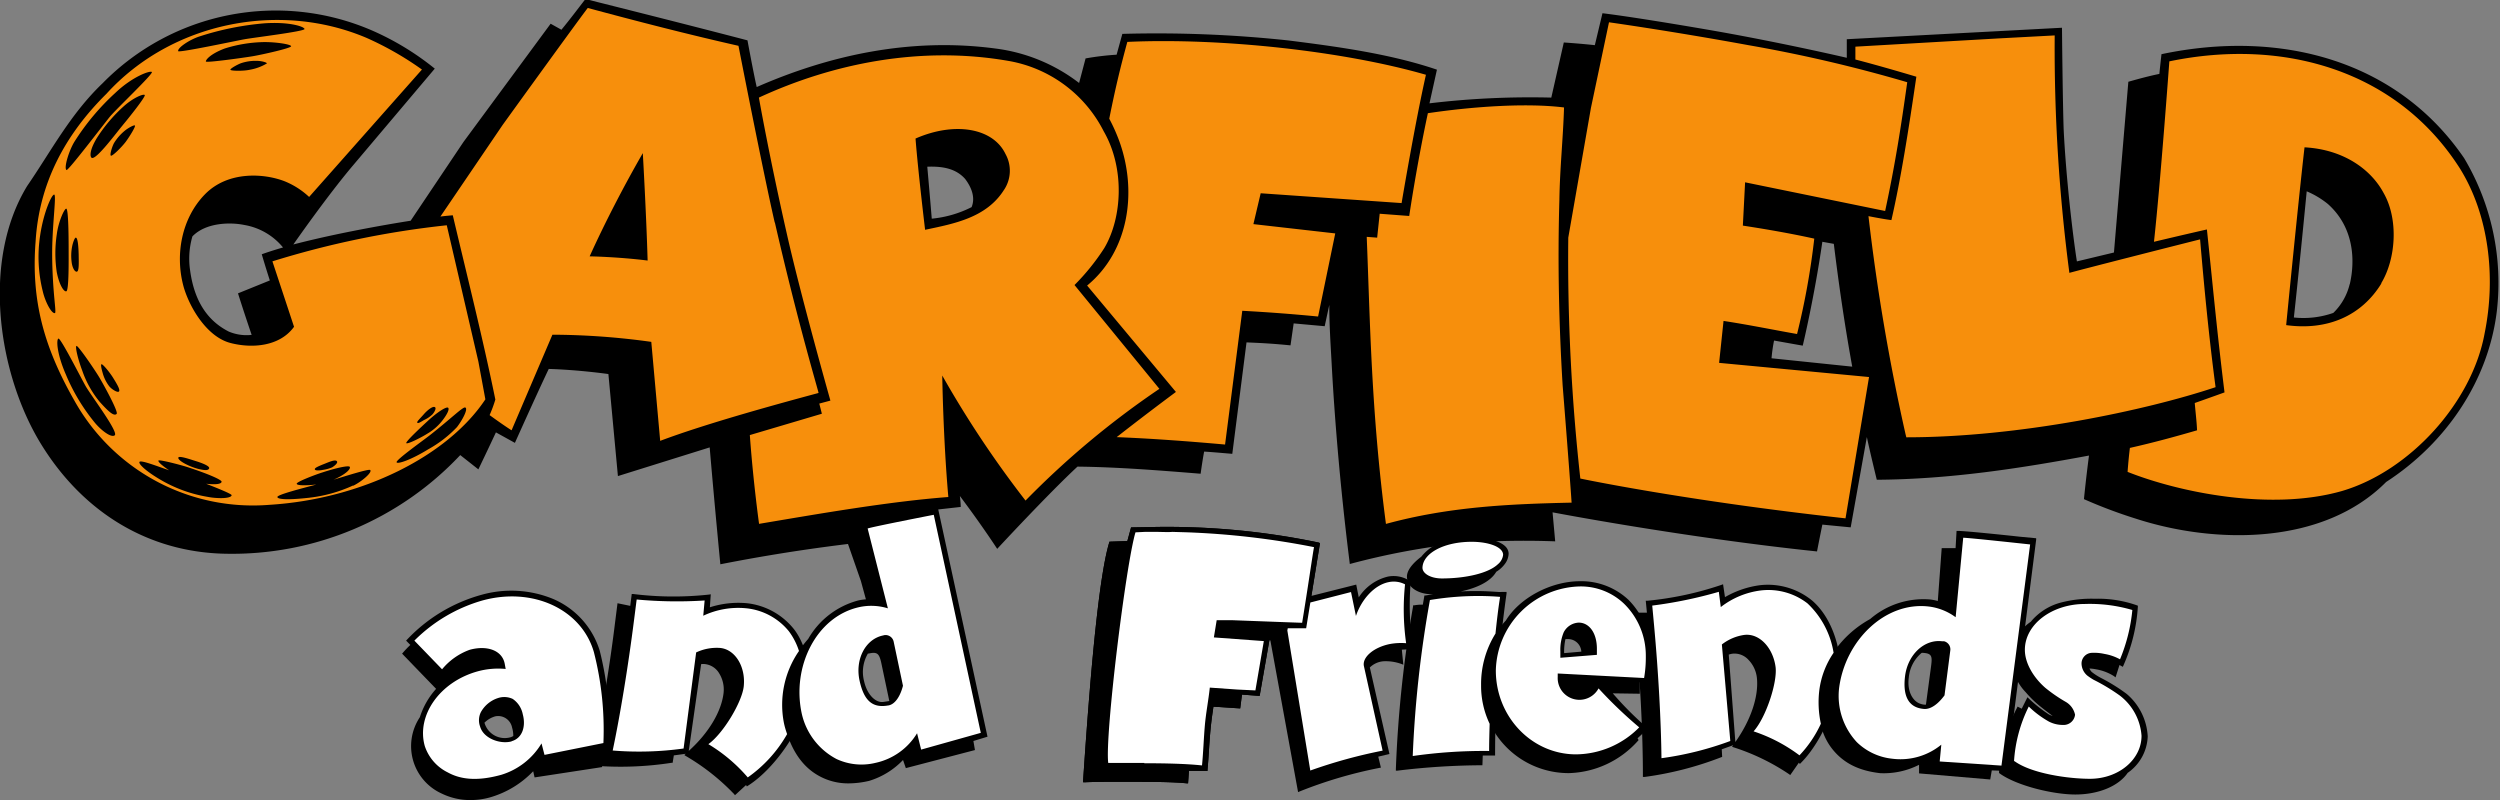
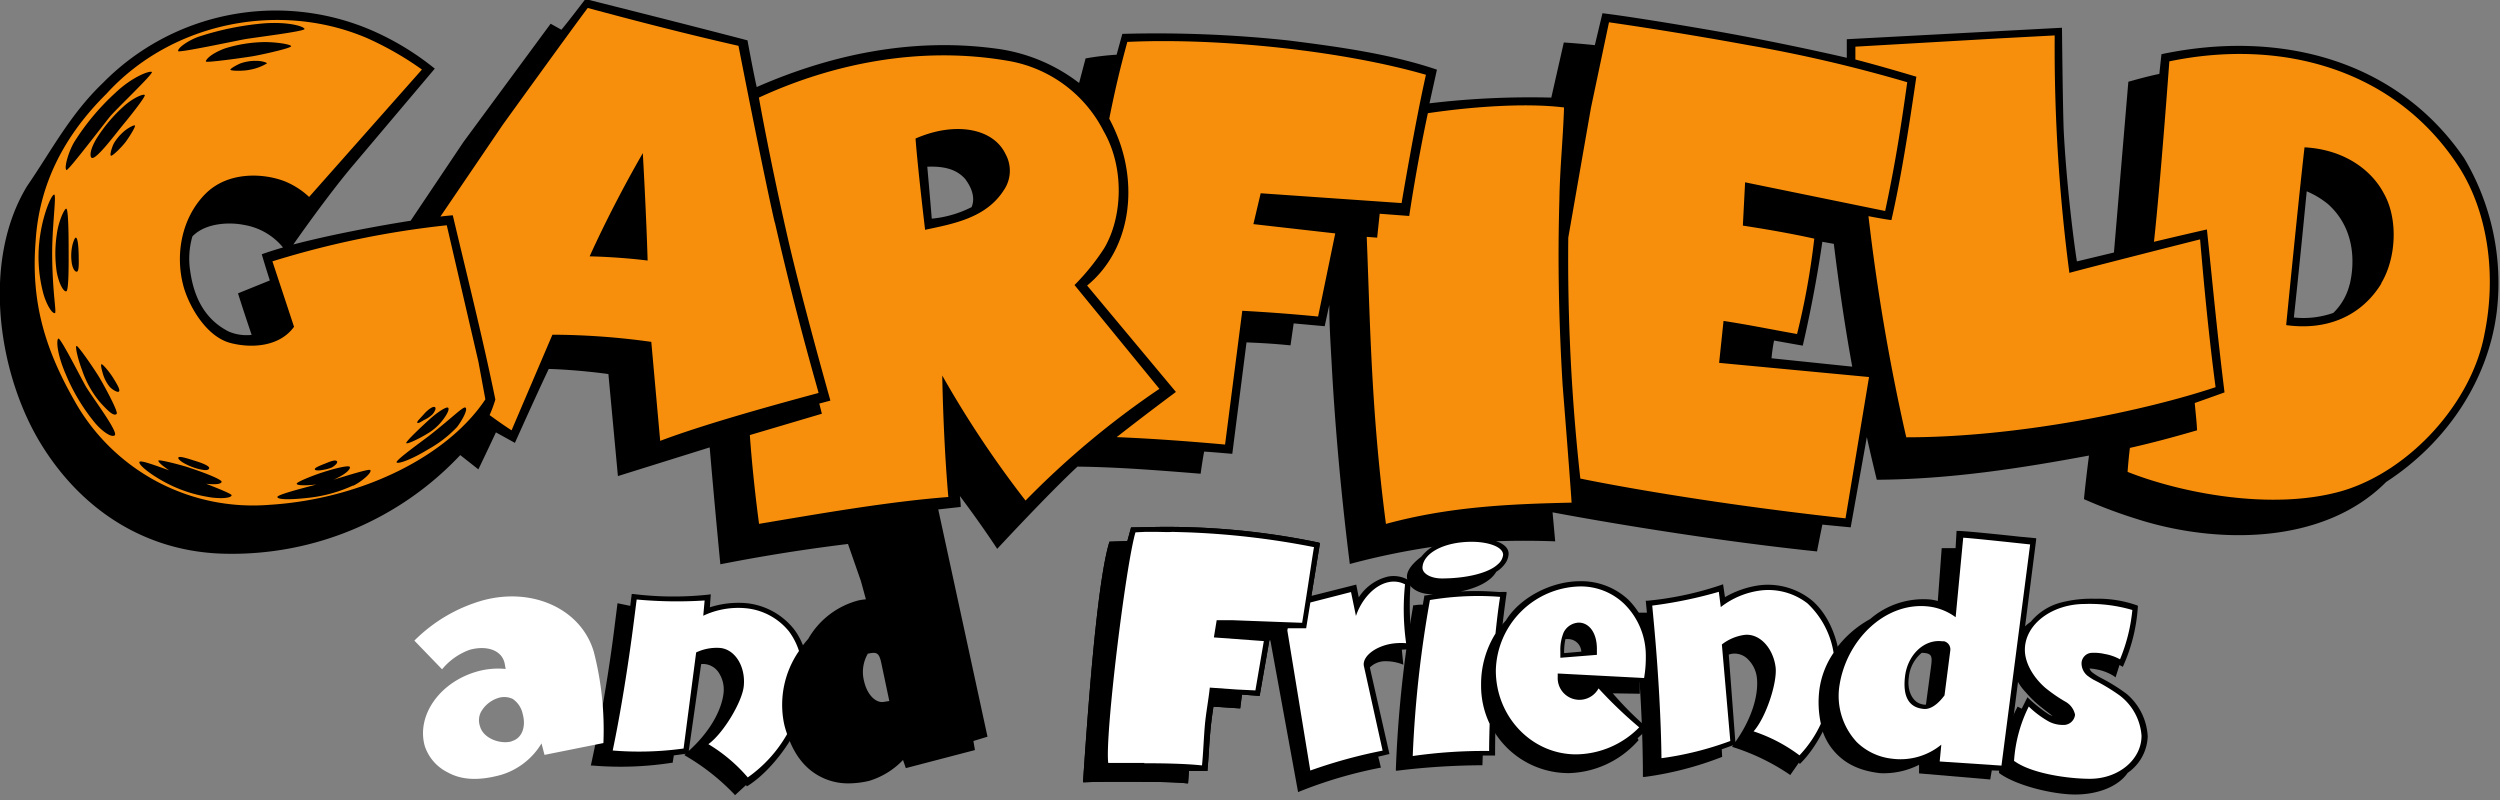
<svg xmlns="http://www.w3.org/2000/svg" xmlns:ns1="http://www.inkscape.org/namespaces/inkscape" xmlns:ns2="http://sodipodi.sourceforge.net/DTD/sodipodi-0.dtd" width="1000" height="320" viewBox="0 0 264.583 84.667" version="1.1" id="svg8" ns1:version="0.92.4 (5da689c313, 2019-01-14)" ns2:docname="Garfield and Friends.svg">
  <rect x="0" y="0" width="264.583" height="84.667" fill="#808080" stroke="none" />
  <defs id="defs2">
    <style id="style10">.cls-1{fill:#f78f0c;}.cls-2{fill:#fff;}</style>
  </defs>
  <ns2:namedview id="base" pagecolor="#ffffff" bordercolor="#666666" borderopacity="1.0" ns1:pageopacity="0.0" ns1:pageshadow="2" ns1:zoom="0.98994949" ns1:cx="522.0152" ns1:cy="169.28932" ns1:document-units="px" ns1:current-layer="layer1" showgrid="false" units="px" ns1:window-width="1920" ns1:window-height="1017" ns1:window-x="-8" ns1:window-y="-8" ns1:window-maximized="1" />
  <g ns1:label="Layer 1" ns1:groupmode="layer" id="layer1" transform="translate(0,-212.333)">
    <g id="g95" transform="matrix(0.607,0,0,0.607,-42.608,167.231)">
      <path id="path14" d="m 499.83,101.88 c -11.71,-17.12 -32.07,-22.5 -52.77,-18.13 0,0 -0.17,1.42 -0.37,3.44 -1.78,0.36 -3.76,0.9 -5.41,1.37 l -2.51,29.77 -6.46,1.55 c -0.71,-4.5 -1.91,-14.69 -2.31,-23.09 -0.17,-5 -0.29,-17.65 -0.29,-17.65 l -37.52,2 c 0,0.79 0,1.51 0,3.24 0,0 -9.51,-2.23 -20.85,-4.3 -4.28,-0.78 -16.26,-2.81 -21.75,-3.47 l -1.33,5.57 c -1.7,-0.19 -3.9,-0.37 -5.41,-0.47 l -2.18,9.61 a 147.71,147.71 0 0 0 -21.24,1 l 1.3,-5.87 c -8.14,-2.76 -17.23,-4 -25.95,-5.1 a 215,215 0 0 0 -28.9,-1.14 l -1,3.63 a 47.05,47.05 0 0 0 -5.41,0.65 l -1.13,4.28 a 30.08,30.08 0 0 0 -14.54,-6 c -14.94,-2 -29.15,1.22 -41.67,6.71 -0.56,-2.43 -1.61,-8.14 -1.61,-8.14 -11.45,-3 -28.25,-7.2 -28.25,-7.2 -1.45,1.86 -2.5,3.29 -4.19,5.35 l -1.88,-1.05 -15.2,20.62 -9.21,13.73 c 0,0 -11.13,1.7 -20.45,4.14 0,0 5.84,-8.4 10.44,-13.83 L 146,86.27 A 47.74,47.74 0 0 0 135,79.59 42.28,42.28 0 0 0 88.1,88.8 c -5.66,5.41 -9,11.87 -13.17,17.93 -8.06,13.22 -5,32.93 2.42,45 7.42,12.07 18.9,18.88 32.15,19.12 a 54.61,54.61 0 0 0 40.94,-17.2 l 3.16,2.49 c 0,0 1.65,-3.42 3.06,-6.45 l 3.31,1.83 c 0,0 3.93,-8.77 5.9,-12.89 5.23,0.15 10.4,0.89 10.4,0.89 l 1.66,17.79 16,-5 c 0.92,10.78 1.86,20.38 1.86,20.38 a 308,308 0 0 1 37.29,-5 l -0.38,-4.44 5,-0.56 c 0,0 0,-0.8 -0.15,-1.91 3.94,5.24 6.51,9.22 6.51,9.22 0,0 8.94,-9.65 14,-14.34 7.11,0.08 14.53,0.68 21.47,1.24 0,0 0.28,-2.1 0.61,-3.86 1.77,0.11 3.39,0.27 4.91,0.39 L 287.53,134 c 2.62,0.11 4.69,0.22 7.67,0.52 l 0.55,-3.83 5.41,0.49 0.8,-3.71 c 0,3.47 0.24,7.06 0.41,10.17 0.17,3.11 0.89,16.85 3.17,35 a 126.42,126.42 0 0 1 19.53,-3.64 144.92,144.92 0 0 1 16.28,-0.31 l -0.46,-5.06 c 0,0 22.75,4.37 46.11,6.82 0.31,-1.63 0.93,-4.68 0.93,-4.68 l 4.94,0.48 2.82,-15.75 c 0.48,2.34 1.73,7.45 1.73,7.45 12.77,-0.08 25.08,-2 37,-4.22 0,0 -0.47,3.5 -0.88,7.6 a 85.17,85.17 0 0 0 9,3.39 c 13.89,4.52 32.71,4.68 43.69,-6.38 10.58,-6.87 17.85,-17.77 19.3,-29.8 a 42.53,42.53 0 0 0 -5.7,-26.66 z m -384,16.75 c 0.72,2.44 1.41,4.57 1.41,4.57 l -5.55,2.25 c 1.1,3.5 2.38,7.24 2.38,7.24 a 7.93,7.93 0 0 1 -4,-0.58 c -3,-1.53 -5.87,-4.44 -6.72,-10.59 a 13.91,13.91 0 0 1 0.39,-6 c 2.34,-2.43 6.62,-2.49 9,-2 a 11.15,11.15 0 0 1 6.8,3.93 c 0,0 -1.94,0.55 -3.69,1.18 z m 123.74,-8.2 a 19.38,19.38 0 0 1 -6.92,2 c 0,0 -0.26,-3.23 -0.78,-9.06 2.75,-0.1 5,0.34 6.59,2.12 1.07,1.4 1.85,3.22 1.13,4.94 z m 139.5,26.34 a 26.38,26.38 0 0 1 0.44,-3.09 l 5,0.89 c 0,0 2,-8.28 3.42,-18.11 l 2,0.36 c 0.89,7.27 1.92,14.3 3.21,21.41 z m 100.8,-12.91 a 10.34,10.34 0 0 1 -2.85,5 15.69,15.69 0 0 1 -6.88,0.8 c 0,0 0.72,-6.33 2.24,-22 a 15.25,15.25 0 0 1 3.69,2.21 c 4.54,4.05 4.8,9.78 3.82,13.99 z" ns1:connector-curvature="0" />
      <path id="path16" d="m 300.11,168.9 a 129.49,129.49 0 0 0 -28.3,-2.72 l -4.41,0.08 -0.65,2.38 -3.12,0.11 -0.05,0.18 c -1.52,5.06 -3,18.25 -4.54,41.49 v 0.28 h 0.28 c 2,-0.09 4.4,-0.09 6.49,-0.08 h 1.5 c 3.38,0 7.19,0 9.78,0.26 h 0.25 l 0.15,-2.17 h 3.24 v -0.23 c 0.11,-1.16 0.19,-2.35 0.26,-3.5 0.07,-1.15 0.16,-2.37 0.27,-3.52 0.11,-1.15 0.23,-2.09 0.38,-3.09 l 0.12,-0.85 4.67,0.3 0.31,-2.41 3.08,0.23 1.7,-9.71 h 2.82 l 0.38,-2.11 h 3.21 L 300.34,169 Z" ns1:connector-curvature="0" />
      <path id="path18" d="m 354.16,178.92 a 12,12 0 0 0 -8.32,-3.28 h -0.15 c -5.11,0 -10.55,2.92 -12.94,6.85 a 15.85,15.85 0 0 0 -4.32,11.28 15.26,15.26 0 0 0 15.34,15.33 16.72,16.72 0 0 0 12,-5.62 l 0.12,-0.14 -0.18,-0.32 c 0.56,-0.5 1.09,-1 1.6,-1.54 l 0.19,-0.19 -0.2,-0.17 a 57,57 0 0 1 -5.91,-5.93 l 4.71,0.07 v -2 h 1.6 v -0.21 a 34.75,34.75 0 0 0 0.34,-4.57 13.59,13.59 0 0 0 -3.88,-9.56 z m -8.25,9 -3,0.26 a 10,10 0 0 1 0.23,-2.45 h 0.45 a 2.32,2.32 0 0 1 2.32,2.27 z" ns1:connector-curvature="0" />
      <path id="path20" d="m 441,195.3 a 31.14,31.14 0 0 0 -4.52,-2.81 10.22,10.22 0 0 1 -1.55,-1 1.52,1.52 0 0 1 -0.42,-0.63 8.08,8.08 0 0 1 1.13,0.14 8.5,8.5 0 0 1 3.13,1.19 l 0.28,0.22 0.69,-2.16 0.58,0.32 0.11,-0.25 a 29.86,29.86 0 0 0 2.51,-10.22 v -0.19 l -0.18,-0.07 a 20.32,20.32 0 0 0 -7.32,-1.14 21,21 0 0 0 -5.87,0.65 10.16,10.16 0 0 0 -5.31,3.37 7.66,7.66 0 0 0 -3.4,6.52 9.12,9.12 0 0 0 2.52,5.75 l 0.08,0.09 a 18.53,18.53 0 0 0 1.87,1.89 c 0.87,0.75 1.95,1.56 2.76,2.17 a 3.54,3.54 0 0 1 -0.66,-0.27 24.51,24.51 0 0 1 -3.74,-3 l -1,2 -0.72,-0.37 -0.11,0.23 a 35.31,35.31 0 0 0 -2.32,5.66 26.57,26.57 0 0 0 -0.8,5.56 v 0.13 l 0.11,0.08 c 3,2.16 9.35,3.67 13.19,3.67 4,0 7.53,-1.44 9.12,-3.77 a 8.09,8.09 0 0 0 3.5,-6.36 10.43,10.43 0 0 0 -3.66,-7.4 z" ns1:connector-curvature="0" />
      <path id="path22" d="m 316.55,187.3 a 50.12,50.12 0 0 1 -0.4,-11.47 v -0.14 l -0.12,-0.08 a 5.12,5.12 0 0 0 -3.87,-0.77 8.37,8.37 0 0 0 -5.06,3.62 l -0.44,-2.23 -14,3.53 0.42,2.09 -2.07,0.41 5.51,30.15 0.29,-0.12 a 77.35,77.35 0 0 1 13.9,-4.1 l 0.25,-0.05 -0.46,-1.91 1.95,-0.47 -3.42,-15.08 a 3.84,3.84 0 0 1 2.37,-1.08 8,8 0 0 1 3.47,0.6 l -0.26,-2.62 a 9.59,9.59 0 0 1 1.62,0 h 0.34 z" ns1:connector-curvature="0" />
      <path id="path24" d="m 208.7,184.1 a 12.16,12.16 0 0 0 -8.27,-4.62 16.22,16.22 0 0 0 -6.47,0.71 l 0.16,-2.27 -0.3,0.05 a 57.05,57.05 0 0 1 -13.24,-0.1 h -0.24 l -0.26,2.07 -2.22,-0.46 -0.47,3.71 c -1,8.17 -2.56,17.25 -4.12,24.3 l -0.06,0.29 h 0.29 a 58.29,58.29 0 0 0 13.8,-0.48 h 0.17 l 0.21,-1.29 2.08,-0.28 v 0 l -0.26,0.22 0.29,0.18 a 38.21,38.21 0 0 1 8.39,6.62 l 0.16,0.2 1.93,-1.77 0.14,0.24 0.22,-0.14 c 5,-3.19 10,-10.85 10.56,-16.08 0.44,-4.34 -0.46,-8.37 -2.49,-11.1 z m -16.26,6 a 2.58,2.58 0 0 1 0.74,0 3.3,3.3 0 0 1 2.42,1.63 5.36,5.36 0 0 1 0.75,3.41 c -0.37,3.23 -2.62,7 -6.07,10.09 z" ns1:connector-curvature="0" />
      <path id="path26" d="m 391,189.34 c -0.49,-4.31 -2.25,-8.06 -4.81,-10.29 a 12.18,12.18 0 0 0 -9.08,-2.72 16.39,16.39 0 0 0 -6.16,2.09 l -0.33,-2.25 -0.29,0.11 a 56.91,56.91 0 0 1 -12.95,2.77 h -0.24 l 0.2,2.08 h -2.27 l 0.34,3.73 c 0.77,8.19 1.23,17.4 1.23,24.62 v 0.29 h 0.29 a 58.09,58.09 0 0 0 13.37,-3.44 l 0.16,-0.06 -0.07,-1.32 2,-0.72 v 0 l -0.21,0.28 0.33,0.11 a 38.08,38.08 0 0 1 9.61,4.66 l 0.21,0.16 1.5,-2.15 0.19,0.21 0.18,-0.19 c 4.18,-4.18 7.44,-12.75 6.8,-17.97 z m -18.67,-1.07 a 3.29,3.29 0 0 1 2.71,1.07 5.34,5.34 0 0 1 1.48,3.17 c 0.33,3.23 -1.06,7.36 -3.76,11.17 l -1.15,-15.24 a 2.72,2.72 0 0 1 0.76,-0.17 z" ns1:connector-curvature="0" />
      <path id="path28" d="m 331.52,177.52 c -1.11,-0.07 -2.24,-0.15 -3.39,-0.16 -1.15,-0.01 -2.18,0 -3.28,0.07 2.77,-0.58 5.23,-1.7 6.22,-3.43 a 5.21,5.21 0 0 0 1.55,-1.43 3.18,3.18 0 0 0 0.61,-1.7 c 0,-2.07 -3.45,-2.85 -6.7,-2.88 a 15.35,15.35 0 0 0 -5.28,0.94 8.22,8.22 0 0 0 -3.24,2.43 c -0.77,0.59 -2.5,2 -2.51,3.47 0,1.76 1.81,3.06 4.36,3.09 h 0.19 l -1.33,0.21 h -0.17 l -0.28,1.6 h -0.46 a 8.54,8.54 0 0 0 -1.07,0.12 h -0.17 v 0.17 a 209.41,209.41 0 0 0 -3,28.37 v 0.28 h 0.28 a 126.09,126.09 0 0 1 14.57,-0.94 h 0.24 l 0.06,-1.7 h 2.15 v -0.25 a 200.92,200.92 0 0 1 2,-28 v -0.27 h -0.27 z" ns1:connector-curvature="0" />
      <path id="path30" d="m 422.25,167.87 c -0.85,-0.1 -9.29,-1 -10.69,-1 h -0.23 l -0.17,3 h -2.42 l -0.68,9.22 a 9.34,9.34 0 0 0 -1.3,-0.26 14.19,14.19 0 0 0 -10.5,3.41 c -4.86,2.67 -8.25,7.36 -8.85,12.24 -0.54,4.4 0.24,7.93 2.32,10.5 1.95,2.4 4.58,3.71 8.29,4.13 a 13.58,13.58 0 0 0 6.77,-1.46 v 1.5 l 12.41,1.06 0.27,-1.58 2.59,0.09 5.15,-40.32 v -0.25 z M 405,197 c -1.23,-0.39 -2.33,-2.07 -2,-4.54 a 6.31,6.31 0 0 1 2.24,-4.32 1.25,1.25 0 0 1 0.34,0 c 1.48,0.11 1.52,0.66 1.31,2.3 l -0.9,6.73 A 2.58,2.58 0 0 1 405,197 Z" ns1:connector-curvature="0" />
      <path id="path32" d="m 242.37,202.75 -8.67,-40 c 0,0 -11.57,2.23 -12.85,2.71 l -3.15,2.7 2.6,7.46 0.87,3.18 a 9.62,9.62 0 0 0 -1.31,0.19 14.26,14.26 0 0 0 -8.76,6.72 c -3.69,4.14 -5.31,9.69 -4.25,14.5 1,4.32 2.88,7.39 5.7,9.12 a 10.45,10.45 0 0 0 5.63,1.56 16,16 0 0 0 3.56,-0.44 13.64,13.64 0 0 0 5.9,-3.64 l 0.49,1.42 12.05,-3.15 -0.27,-1.58 z m -18.09,-6.07 c -1.33,0.25 -2.89,-1.18 -3.43,-3.61 a 6.34,6.34 0 0 1 0.67,-4.82 h 0.15 c 1.47,-0.33 1.82,0 2.18,1.64 l 1.4,6.64 z" ns1:connector-curvature="0" />
-       <path id="path34" d="m 174.77,187.8 a 14.41,14.41 0 0 0 -8.12,-9.06 19.15,19.15 0 0 0 -12.5,-0.73 28.1,28.1 0 0 0 -13,7.83 L 141,186 l 0.74,0.75 a 17.2,17.2 0 0 0 -1.29,1.35 l -0.15,0.17 5.93,6.14 a 13.43,13.43 0 0 0 -2.83,4.94 9.08,9.08 0 0 0 3.82,13.32 11.29,11.29 0 0 0 5,1.13 12.79,12.79 0 0 0 3.38,-0.46 16.83,16.83 0 0 0 7.56,-4.57 l 0.24,1.08 11.77,-1.8 0.1,-3 1.13,-0.16 v -0.21 a 57.25,57.25 0 0 0 -1.63,-16.88 z m -15.08,14.83 a 2.2,2.2 0 0 1 -0.49,0.22 3.67,3.67 0 0 1 -4.54,-2.54 4.37,4.37 0 0 1 1.89,-1.11 2.47,2.47 0 0 1 2.92,1.93 5.34,5.34 0 0 1 0.22,1.5 z" ns1:connector-curvature="0" />
      <path id="path36" d="m 300.11,168.9 a 129.49,129.49 0 0 0 -28.3,-2.72 l -4.41,0.08 -0.65,2.38 -3.12,0.11 -0.05,0.18 c -1.52,5.06 -3,18.25 -4.54,41.49 v 0.28 h 0.28 c 2,-0.09 4.4,-0.09 6.49,-0.08 h 1.5 c 3.38,0 7.19,0 9.78,0.26 h 0.25 l 0.15,-2.17 h 3.24 v -0.23 c 0.11,-1.16 0.19,-2.35 0.26,-3.5 0.07,-1.15 0.16,-2.37 0.27,-3.52 0.11,-1.15 0.23,-2.09 0.38,-3.09 l 0.12,-0.85 4.67,0.3 0.31,-2.41 3.08,0.23 1.7,-9.71 h 2.82 l 0.38,-2.11 h 3.21 L 300.34,169 Z" ns1:connector-curvature="0" />
      <path id="path38" d="m 344,194.93 a 3,3 0 0 0 1.66,0.57 2.78,2.78 0 0 0 1.63,-0.57 z" ns1:connector-curvature="0" />
      <path id="path40" d="m 375.05,82.18 a 251.28,251.28 0 0 1 27.68,6.46 c -1.08,7.75 -2.08,14.18 -3.85,22.45 l -24.42,-5 -0.39,7.55 c 3.87,0.59 8.34,1.36 12.45,2.27 a 129.68,129.68 0 0 1 -3,16.63 c -4,-0.7 -8.18,-1.57 -12.82,-2.28 l -0.77,7.31 26.14,2.47 c 0,0 -3.9,23.47 -4.1,24.64 -28,-3.08 -46.24,-6.94 -46.24,-6.94 a 347.82,347.82 0 0 1 -2.1,-42 l 3.95,-22.62 3.15,-14.93 c 0,0 10.71,1.5 24.32,3.99 z m 43.64,-1.18 -25,1.44 c 0,0.59 0,1.36 0,2.24 3.11,0.8 7.29,2 10.63,3 -1.37,9.39 -2.7,17.8 -4.35,25 -1.49,-0.19 -4,-0.69 -4,-0.69 a 362.14,362.14 0 0 0 6.46,38 l 0.14,0.56 c 19.67,0 41.79,-4.68 53.92,-8.74 -1.14,-8.63 -1.95,-17 -2.7,-25.77 -4,1 -20.27,5.14 -22.79,5.84 a 301.09,301.09 0 0 1 -2.56,-41.4 z m -99.85,6.35 C 304.49,83.19 282.9,80.86 266.75,81.61 265.43,86.45 264.6,90 263.6,95 a 31,31 0 0 1 1.78,4 c 3.12,8.69 1.67,19.07 -5.64,25.09 l 15.48,18.55 c -6.11,4.55 -10.33,7.88 -10.33,7.88 6.3,0.25 12.6,0.73 18.9,1.29 l 3,-23.32 c 4.48,0.24 8.91,0.58 13.22,1 L 303,115 288.73,113.38 290,108 l 24.57,1.71 c 0,0 2.33,-13.91 4.25,-22.4 m 24.07,5.73 c -6.77,-0.84 -16.26,-0.11 -23.74,1 -2,9.35 -3.25,17.92 -3.25,17.92 l -5.15,-0.39 -0.44,4.17 -1.82,-0.14 c 0.59,14.51 0.75,30.27 3.35,50.05 11,-3 21.47,-3.47 32.37,-3.71 -0.37,-5.63 -1.56,-20.41 -1.56,-20.41 -0.65,-10.58 -0.89,-21.48 -0.57,-32.39 0.08,-5.41 0.65,-10.74 0.81,-16.07 M 257.54,124 a 39,39 0 0 0 5.18,-6.42 c 3.14,-5.28 3.63,-13.93 -0.09,-20.39 A 23,23 0 0 0 246,84.92 c -15.27,-2.66 -30.56,0.42 -43.49,6.4 0,0 1.74,9.93 4.89,23.83 2.47,10.94 7.58,29 7.58,29 l -1.94,0.52 0.45,1.77 -12.56,3.72 c 0.59,8.2 1.61,15.48 1.61,15.48 10.58,-1.78 22.63,-3.89 33,-4.68 -0.91,-10.31 -1.06,-21.18 -1.06,-21.18 a 180.66,180.66 0 0 0 14.52,21.8 150.69,150.69 0 0 1 23.34,-19.48 z m -12.27,-16.63 c -3.07,4.92 -8.78,5.94 -13.78,7 0,0 -1.23,-10.23 -1.67,-15.91 6.84,-3 13.53,-1.84 15.69,2.7 a 6,6 0 0 1 -0.24,6.22 z m -40,5.73 c -2,-8.69 -6.32,-30.81 -6.32,-30.81 -8.85,-2 -17.79,-4.31 -26.28,-6.6 -2.45,3.23 -14.82,20.37 -14.82,20.37 l -10.87,16 c 0.9,-0.12 2.16,-0.22 2.16,-0.22 2.42,10.25 5.32,21.8 7.42,32.13 a 23.39,23.39 0 0 1 -1,2.71 c 0,0 2.3,1.69 3.83,2.65 l 7.12,-16.67 a 127.38,127.38 0 0 1 17.24,1.25 l 1.55,17.26 c 8.41,-3.17 21.62,-6.73 27.61,-8.35 0.09,0.03 -3.47,-11.67 -7.61,-29.71 z M 173,119 c 2.75,-6.06 6,-12.31 9.27,-18 0,0 0.61,10.64 0.84,18.73 C 177.77,119.07 173,119 173,119 Z M 499.21,103.86 C 488.31,86.58 468.4,80.86 448.43,85 c 0,0 -1.55,21.2 -2.68,31.46 0,0 5.38,-1.28 9.23,-2.15 1,9.46 1.72,17.48 3.07,28.41 -2.06,0.75 -5.19,1.85 -5.19,1.85 0.14,1.7 0.35,3.35 0.4,4.76 -3.88,1.13 -7.75,2.18 -11.71,3.07 -0.28,2.31 -0.4,4.18 -0.4,4.18 9,3.57 25,6.88 37.39,3.33 11.79,-3.47 22.69,-15.42 24.87,-27.54 1.99,-9.81 0.7,-20.55 -4.23,-28.55 z m -13.81,19.87 c -3.47,5.65 -9.42,8.25 -16.6,7.26 0,0 2.15,-21.87 3.2,-31 6.85,0.37 11.63,3.89 13.81,8 2.55,4.47 2.19,11.34 -0.44,15.7 z m -331.8,13.61 -5.51,-23.76 a 159.25,159.25 0 0 0 -30.4,6.29 l 3.77,11.41 c -2.5,3.47 -7.37,3.79 -11.06,2.83 -3.94,-1 -7,-5.82 -8.16,-9.69 -1.62,-5.74 -0.33,-12.14 3.7,-16.25 4.03,-4.11 10.34,-3.65 13.91,-2.25 a 13.82,13.82 0 0 1 4.24,2.72 l 19.67,-22.21 a 54.66,54.66 0 0 0 -9.7,-5.54 c -15.26,-6.46 -34,-2.67 -45.31,9.77 -7.35,7.27 -11.75,15.75 -12.35,25.76 -0.81,10.34 1.51,18.48 6.7,27.62 a 35.65,35.65 0 0 0 34.09,18.28 c 16.1,-1 31.07,-8.5 37.63,-18.39 z M 113.77,86.46 c -1.21,0.27 -3.41,0.21 -3.41,0 0,-0.21 1.06,-0.81 1.75,-1.1 a 7.88,7.88 0 0 1 3,-0.44 c 0.52,0 1.6,0.23 1.62,0.44 a 8.64,8.64 0 0 1 -2.96,1.1 z m 0.47,-2.35 c -1.62,0.27 -8.1,1.17 -8.15,0.92 -0.05,-0.25 0.68,-1.28 3.28,-2.27 a 24.22,24.22 0 0 1 6.93,-1.12 c 2.17,0 4.65,0.4 4.65,0.73 0,0.33 -5.09,1.47 -6.71,1.74 z M 105,80.65 a 50,50 0 0 1 11.41,-2.29 c 4.29,-0.27 6.83,0.58 6.88,1 0.05,0.42 -8.85,1.49 -10.53,1.8 -1.68,0.31 -11.41,2.38 -11.5,2.06 -0.14,-0.6 2.08,-2.05 3.74,-2.57 z m -3.72,73.42 c 0.2,-0.33 2,0.3 3,0.61 1,0.31 2.57,0.87 2.37,1.31 -0.2,0.44 -1,0.26 -1.77,0.1 a 10.29,10.29 0 0 1 -2.22,-0.83 c -0.56,-0.26 -1.55,-0.89 -1.35,-1.19 z M 83.18,99 a 41.58,41.58 0 0 1 7.12,-8.5 c 3,-2.86 6.07,-3.93 6.37,-3.64 0.3,0.29 -6.27,6.5 -7.35,7.83 -1.08,1.33 -7.25,9.44 -7.53,9.26 -0.51,-0.37 0.46,-3.46 1.39,-4.95 z m 8.4,-2.85 c -1.06,1.25 -4.51,5.94 -5.36,5.69 -0.3,-0.09 -0.57,-1.09 0.86,-3.47 a 26.77,26.77 0 0 1 4.77,-5.61 c 1.63,-1.44 3.37,-2.14 3.58,-1.89 0.21,0.25 -2.79,4.01 -3.85,5.27 z m -8,25.53 c -0.46,0 -0.8,-0.9 -0.89,-1.64 a 8.5,8.5 0 0 1 0.09,-2.82 c 0.1,-0.51 0.42,-1.5 0.63,-1.48 0.36,0 0.47,1.7 0.5,2.94 0.02,1.42 0.09,2.95 -0.33,2.99 z m -3.82,7.22 c -0.62,0.07 -1.68,-2 -2.09,-3.73 A 24.81,24.81 0 0 1 77.2,115.3 c 0.6,-4 2,-7.08 2.44,-7.07 0.44,0.01 -0.39,5.55 -0.35,10.65 0.06,6.7 0.81,9.97 0.47,10.01 z m 0.34,-13.77 c 0.27,-2.15 1.32,-4.49 1.65,-4.44 0.33,0.05 0.41,3.78 0.41,7.06 0,1.64 0.07,7.2 -0.4,7.34 -0.47,0.14 -1.28,-1.28 -1.67,-3.34 a 22.25,22.25 0 0 1 0.01,-6.63 z m 10.1,35.07 c -0.65,0.51 -2.51,-1 -3.54,-2.28 a 33.77,33.77 0 0 1 -5,-8.36 c -1.58,-3.64 -1.66,-6.05 -1.28,-6.22 0.38,-0.17 4,7 4.81,8.4 1.25,2.04 5.68,7.91 5.01,8.46 z m 0.33,-3.73 c -0.43,0.41 -1.2,-0.14 -3,-2.16 a 17.42,17.42 0 0 1 -3,-5.4 c -0.74,-1.95 -1.27,-4.18 -1,-4.29 0.27,-0.11 3.18,4.14 4,5.52 0.82,1.38 3.35,6 3,6.33 z m 0.35,-3.87 c -0.27,0.14 -1.19,-0.4 -1.64,-0.95 a 6.64,6.64 0 0 1 -1.15,-2.34 c -0.14,-0.48 -0.39,-1.42 -0.2,-1.5 0.19,-0.08 1.38,1.33 2,2.33 0.62,1 1.41,2.26 0.99,2.46 z M 92.1,99.05 c -0.77,1 -2.34,2.53 -2.57,2.4 -0.23,-0.13 0.17,-1.48 0.52,-2.16 a 8.53,8.53 0 0 1 2.11,-2.36 c 0.43,-0.32 1.41,-0.89 1.56,-0.74 0.15,0.15 -0.85,1.81 -1.62,2.86 z m 14.34,61.89 a 24,24 0 0 1 -7.7,-2.67 c -3,-1.67 -4.48,-3.11 -4.22,-3.44 0.26,-0.33 2.84,0.67 5.15,1.47 -1.14,-0.77 -2,-1.5 -1.84,-1.7 0.16,-0.2 3.7,0.72 5,1.13 3.55,1.16 6.09,2.23 6,2.59 -0.09,0.36 -0.89,0.52 -2.7,0.33 2.16,0.84 4.49,1.79 4.45,2 -0.12,0.65 -2.72,0.58 -4.14,0.29 z m 37.63,-14.39 c 0.61,-0.71 1.66,-1.57 2,-1.22 0.16,0.16 0,0.66 -0.47,1.21 a 5,5 0 0 1 -1.48,1 c -0.5,0.29 -1,0.64 -1.16,0.47 -0.16,-0.17 0.43,-0.68 1.11,-1.46 z m 0.74,1.12 c 1.7,-1.57 3.25,-2.53 3.52,-2.27 0.27,0.26 -0.21,1.25 -1.18,2.44 a 9.07,9.07 0 0 1 -2.44,2.07 c -1.24,0.78 -3.54,1.91 -3.68,1.65 -0.14,-0.26 2.8,-2.99 3.78,-3.89 z m -17.91,7.45 c 0.94,-0.38 1.88,-0.77 2.07,-0.33 0.09,0.21 -0.24,0.6 -0.87,1 a 6.39,6.39 0 0 1 -1.61,0.44 c -0.61,0.13 -1.38,0.16 -1.41,-0.11 -0.03,-0.27 0.8,-0.59 1.82,-1 z m 4.86,3.83 a 25.14,25.14 0 0 1 -8.08,2.18 c -3.44,0.37 -5.14,0.23 -5.12,-0.18 0.02,-0.41 4.26,-1.49 6.74,-2.15 h -0.11 c -1.73,0.17 -3.24,0.18 -3.26,-0.16 -0.02,-0.34 3.32,-1.61 4.59,-2 2.21,-0.72 4.53,-1.26 4.67,-0.92 0.14,0.34 -0.54,1.16 -2.62,2.13 l -0.23,0.1 c 2.33,-0.71 6.16,-1.92 6.4,-1.7 0.44,0.42 -1.64,2.13 -2.98,2.75 z m 18.1,-10.17 a 20.67,20.67 0 0 1 -5,3.86 c -2.94,1.81 -5.36,2.65 -5.52,2.26 -0.16,-0.39 4.68,-3.83 5.77,-4.69 3.72,-2.92 5.79,-5 6.19,-4.86 0.6,0.19 -0.54,2.28 -1.44,3.43 z" class="cls-1" ns1:connector-curvature="0" style="fill:#f78f0c" />
      <path id="path42" d="m 421.41,207 c 3,2.19 9.43,3.09 13.17,3.09 5,0 9,-3.35 9,-7.5 a 9.68,9.68 0 0 0 -3.77,-7 33,33 0 0 0 -4.56,-2.75 10.07,10.07 0 0 1 -1.13,-0.75 2.8,2.8 0 0 1 -1,-2.11 1.87,1.87 0 0 1 1.74,-1.85 8.23,8.23 0 0 1 2.26,0.19 8.64,8.64 0 0 1 2.71,0.94 29.83,29.83 0 0 0 2.15,-8.6 26.28,26.28 0 0 0 -8.29,-1.05 c -5.66,0 -10.45,3.5 -10.45,8 0,2.26 1.43,4.75 3.54,6.6 a 26.41,26.41 0 0 0 3.55,2.45 3.37,3.37 0 0 1 1.66,2.26 2,2 0 0 1 -2.11,1.78 5.3,5.3 0 0 1 -2.42,-0.57 16.58,16.58 0 0 1 -3.54,-2.64 24.79,24.79 0 0 0 -2.57,9.54" class="cls-2" ns1:connector-curvature="0" style="fill:#ffffff" />
      <path id="path44" d="m 387.41,194.57 a 14.9,14.9 0 0 1 2.48,-6.45 15.09,15.09 0 0 0 -4.55,-8.61 11.13,11.13 0 0 0 -8.12,-2.26 14.22,14.22 0 0 0 -7,2.9 l -0.34,-2.66 a 75.81,75.81 0 0 1 -11.61,2.4 l 0.32,3.45 c 0.78,8.49 1.22,16.94 1.29,23.16 a 56,56 0 0 0 12,-3 l -1.47,-16.83 a 8.24,8.24 0 0 1 3.94,-1.67 c 2.63,-0.3 5,2.27 5.43,5.64 0.31,2.7 -1.69,8.77 -3.84,11.18 a 28,28 0 0 1 8,4.18 20.27,20.27 0 0 0 3.73,-5.51 17.67,17.67 0 0 1 -0.26,-5.92 z" class="cls-2" ns1:connector-curvature="0" style="fill:#ffffff" />
      <path id="path46" d="m 412.49,168.06 -1.32,13.86 a 9.88,9.88 0 0 0 -4.63,-1.86 c -7.63,-0.94 -14.63,5.91 -15.69,14.22 a 11.83,11.83 0 0 0 3.09,9.42 10.39,10.39 0 0 0 6.18,2.89 11.24,11.24 0 0 0 8.55,-2.45 l -0.28,2.93 10.77,0.72 5,-38.56 c 0,0 -10.76,-1.17 -11.67,-1.17 z m -2.26,19.71 -1,7.77 c -1,1.36 -2.31,2.48 -3.59,2.37 -2.61,-0.21 -3.73,-2.13 -3.29,-5.72 0.47,-3.78 3.38,-6.46 6.45,-6.08 h 0.34 a 1.45,1.45 0 0 1 1.09,1.66 z" class="cls-2" ns1:connector-curvature="0" style="fill:#ffffff" />
      <path id="path48" d="m 269.7,207.38 c 3.54,0 7.32,0.08 10.07,0.38 0.22,-2.26 0.3,-4.67 0.49,-6.9 0.19,-2.23 0.64,-4.49 0.87,-6.67 l 4.82,0.34 3.13,0.15 1.47,-8.6 -8.71,-0.64 0.49,-3 h 2.75 l 9.06,0.34 3.09,0.11 0.34,-2.11 c 0.94,-5.88 1.5,-9.88 1.73,-11.08 A 139.9,139.9 0 0 0 277,167.11 l -2.45,-0.07 c -0.31,0.07 -2.38,0 -2.49,0 h -2.26 l -1.63,0.08 c -1.69,5.66 -5.35,35.52 -4.75,40.2 h 6.3" class="cls-2" ns1:connector-curvature="0" style="fill:#ffffff" />
      <path id="path50" d="m 356.85,192.52 a 21.32,21.32 0 0 0 0.3,-3.84 12.65,12.65 0 0 0 -3.81,-9.13 10.93,10.93 0 0 0 -7.61,-3 A 15,15 0 0 0 331,191.2 c 0,8.07 6.26,14.63 14,14.63 a 15.66,15.66 0 0 0 11,-4.71 76.19,76.19 0 0 1 -7.09,-6.79 3.79,3.79 0 0 1 -7.12,-2 v -0.6 z m -14,-8 a 3.09,3.09 0 0 1 2.6,-1.66 c 1.81,0 3.17,1.77 3.17,4.56 v 1.06 l -6.37,0.51 c 0,0 0,-0.22 0,-1.11 a 7.87,7.87 0 0 1 0.61,-3.39 z" class="cls-2" ns1:connector-curvature="0" style="fill:#ffffff" />
      <path id="path52" d="m 321.55,175.16 c 4.15,0 8.16,-0.89 9.83,-2.5 a 2.49,2.49 0 0 0 0.89,-1.61 c 0,-1.4 -2.54,-2.25 -5.3,-2.28 -5,-0.05 -8.69,2 -8.76,4.51 -0.01,0.98 1.34,1.86 3.34,1.88 z" class="cls-2" ns1:connector-curvature="0" style="fill:#ffffff" />
      <path id="path54" d="m 328.43,193.77 a 16.61,16.61 0 0 1 2.51,-9 c 0.23,-2.26 0.49,-4.41 0.8,-6.4 -1.1,-0.09 -2.26,-0.14 -3.4,-0.15 a 51.21,51.21 0 0 0 -8.83,0.7 198.79,198.79 0 0 0 -3,27.2 87.54,87.54 0 0 1 13.32,-0.88 c 0,-1.59 0.05,-3.17 0.09,-4.74 a 15.39,15.39 0 0 1 -1.49,-6.73 z" class="cls-2" ns1:connector-curvature="0" style="fill:#ffffff" />
      <path id="path56" d="m 315.17,176.19 a 4.25,4.25 0 0 0 -2.85,-0.39 c -2.48,0.49 -4.74,3 -5.71,5.9 l -0.86,-4.17 -7.09,1.82 -0.73,4.49 h -3.21 l -0.07,0.4 4,24.41 a 88.61,88.61 0 0 1 12.61,-3.47 L 308,190.45 c -0.34,-1.55 1.73,-3.3 4.54,-3.86 a 10.83,10.83 0 0 1 2.82,-0.14 42.11,42.11 0 0 1 -0.19,-10.26 z" class="cls-2" ns1:connector-curvature="0" style="fill:#ffffff" />
      <path id="path58" d="m 173.74,188 c -2.15,-7.46 -10.64,-11.41 -19.43,-9 a 27.45,27.45 0 0 0 -11.87,7 l 4.83,5 a 11.13,11.13 0 0 1 4.81,-3.4 c 3,-0.83 5.65,0.07 6.11,2.41 l 0.17,0.93 a 13.47,13.47 0 0 0 -4.89,0.42 c -6.61,1.83 -10.7,7.7 -9.22,13 a 7.87,7.87 0 0 0 4,4.61 c 2.45,1.36 5.47,1.5 9.36,0.42 a 12.37,12.37 0 0 0 7,-5.47 l 0.52,2 10.27,-2.06 A 54.6,54.6 0 0 0 173.74,188 Z m -14.35,15.57 c -2,0.54 -4.91,-0.52 -5.49,-2.59 a 3.19,3.19 0 0 1 0.13,-2.5 5.25,5.25 0 0 1 3,-2.47 3.47,3.47 0 0 1 2.55,0.15 4.2,4.2 0 0 1 1.76,2.68 c 0.56,2.04 -0.02,4.16 -1.95,4.7 z" class="cls-2" ns1:connector-curvature="0" style="fill:#ffffff" />
-       <path id="path60" d="m 233,164.06 c 0,0 -10.67,2.08 -11.53,2.39 l 3.53,13.92 a 9.84,9.84 0 0 0 -5,-0.21 c -7.51,1.66 -11.82,10.46 -10,18.64 a 11.86,11.86 0 0 0 6.06,7.85 10.3,10.3 0 0 0 6.79,0.66 11.25,11.25 0 0 0 7.24,-5.16 l 0.71,2.85 10.4,-2.92 z m -7.93,33.24 c -2.71,0.49 -4.22,-0.76 -5,-4.29 -0.83,-3.72 1,-7.22 4,-7.89 l 0.33,-0.08 a 1.45,1.45 0 0 1 1.61,1.15 l 1.62,7.68 c -0.41,1.61 -1.26,3.19 -2.52,3.43 z" class="cls-2" ns1:connector-curvature="0" style="fill:#ffffff" />
      <path id="path62" d="m 206.85,200.23 a 16.47,16.47 0 0 1 2.65,-12.42 11.61,11.61 0 0 0 -1.77,-3.45 11,11 0 0 0 -7.43,-4 14.3,14.3 0 0 0 -7.49,1.3 l 0.24,-2.66 a 75.85,75.85 0 0 1 -11.85,-0.17 l -0.44,3.44 c -1.07,8.46 -2.46,16.8 -3.74,22.89 a 56.39,56.39 0 0 0 12.36,-0.35 l 2.19,-16.75 a 8.35,8.35 0 0 1 4.22,-0.78 c 2.62,0.28 4.43,3.31 4.08,6.68 -0.28,2.7 -3.54,8.2 -6.17,10.09 a 28.08,28.08 0 0 1 6.87,5.8 23.33,23.33 0 0 0 6.86,-7.55 c -0.22,-0.63 -0.43,-1.3 -0.58,-2.07 z" class="cls-2" ns1:connector-curvature="0" style="fill:#ffffff" />
    </g>
  </g>
</svg>